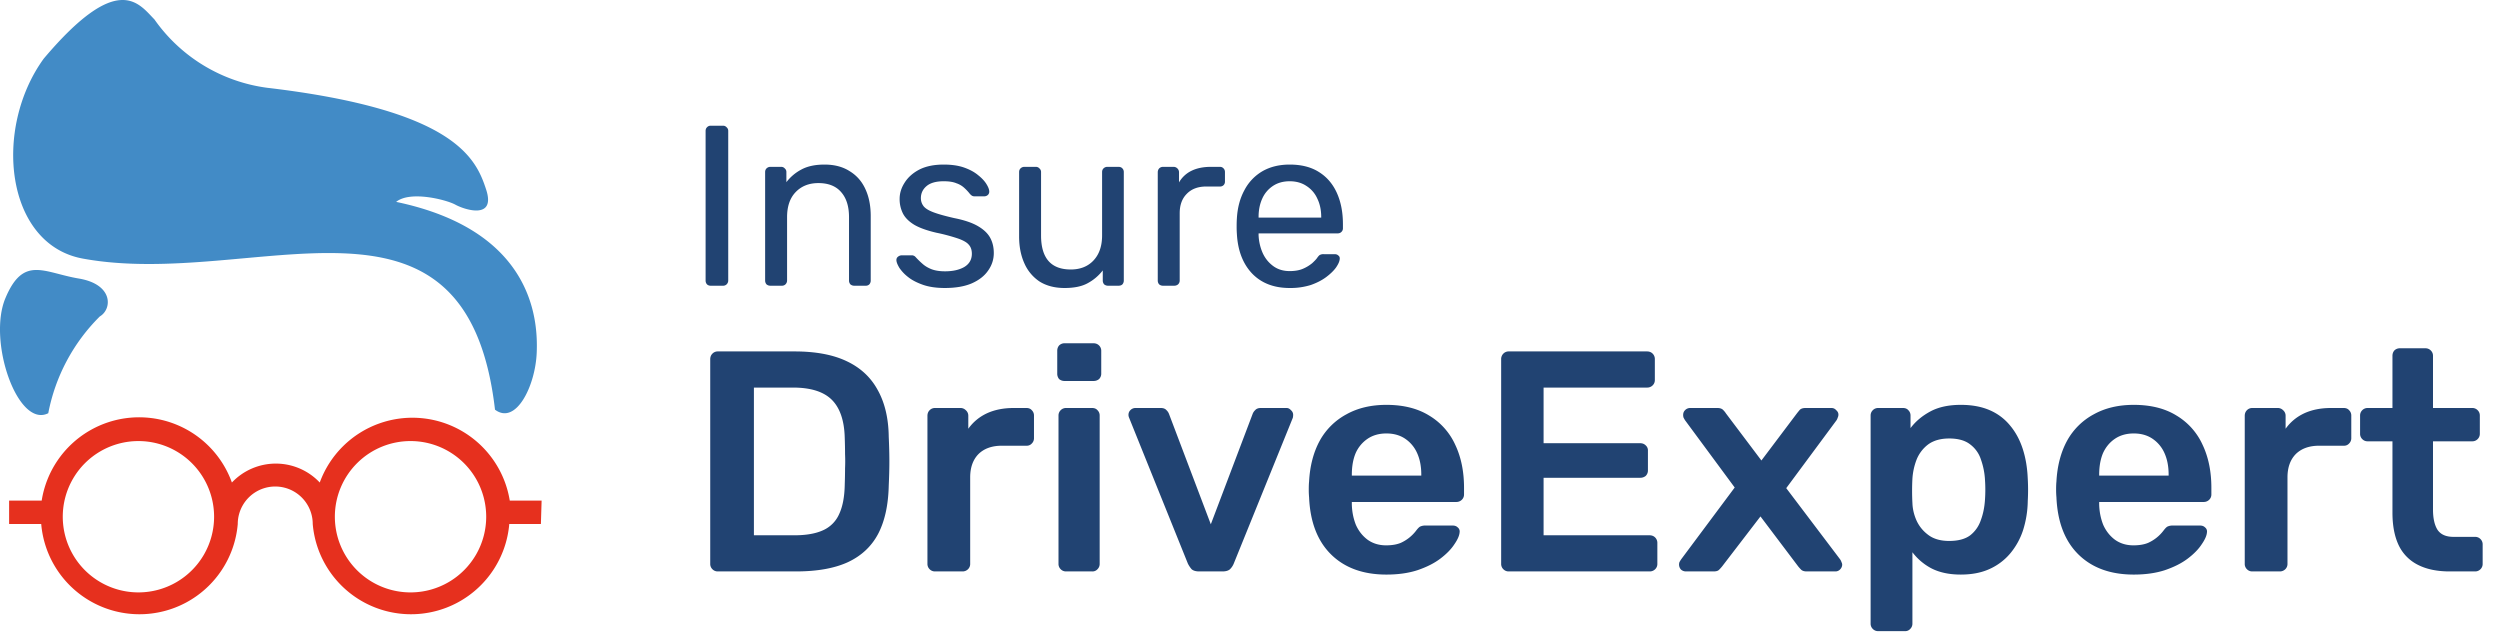
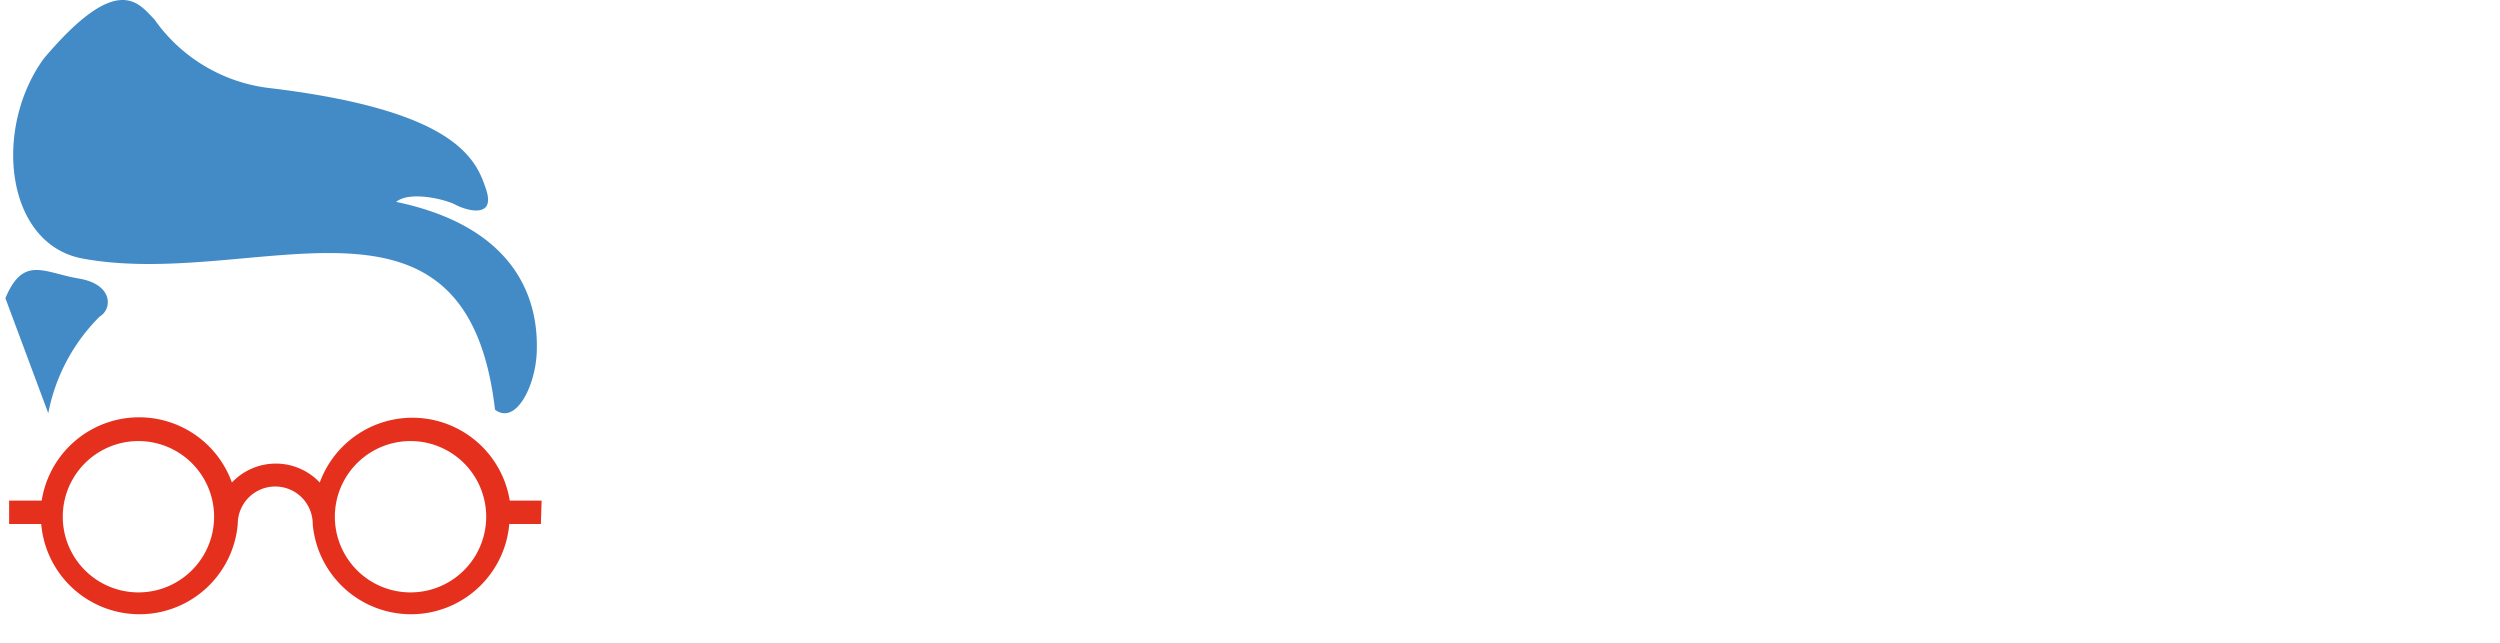
<svg xmlns="http://www.w3.org/2000/svg" width="175" height="45" fill="none">
-   <path d="M49.76 20a.368.368 0 01-.272-.096.404.404 0 01-.096-.272V9.168c0-.107.032-.192.096-.256a.339.339 0 01.272-.112h.848a.32.32 0 01.256.112.32.32 0 01.112.256v10.464a.37.37 0 01-.112.272.346.346 0 01-.256.096h-.848zm4.167 0a.404.404 0 01-.272-.096.404.404 0 01-.096-.272v-7.584c0-.107.032-.192.096-.256a.37.37 0 01.272-.112h.752a.32.32 0 01.256.112.32.32 0 01.112.256v.704a3.201 3.201 0 011.04-.88c.427-.235.97-.352 1.632-.352.693 0 1.28.155 1.76.464.49.299.859.72 1.104 1.264.245.533.368 1.157.368 1.872v4.512a.404.404 0 01-.096.272.346.346 0 01-.256.096h-.8a.404.404 0 01-.272-.096.404.404 0 01-.096-.272V15.2c0-.747-.181-1.328-.544-1.744-.363-.427-.896-.64-1.6-.64-.661 0-1.195.213-1.6.64-.395.416-.592.997-.592 1.744v4.432a.37.37 0 01-.112.272.346.346 0 01-.256.096h-.8zm12.215.16c-.597 0-1.11-.075-1.536-.224-.426-.15-.773-.33-1.04-.544a2.803 2.803 0 01-.608-.64c-.128-.213-.197-.384-.208-.512-.01-.117.027-.208.112-.272a.426.426 0 01.256-.096h.704c.064 0 .112.01.144.032.043.01.096.053.16.128.139.15.293.299.464.448.17.15.379.272.624.368.256.096.57.144.944.144.544 0 .992-.101 1.344-.304.352-.213.528-.523.528-.928 0-.267-.075-.48-.224-.64-.138-.16-.394-.304-.768-.432a13.03 13.03 0 00-1.504-.4c-.64-.15-1.147-.33-1.52-.544-.373-.224-.64-.485-.8-.784a2.23 2.23 0 01-.24-1.04c0-.395.118-.773.352-1.136.235-.373.576-.677 1.024-.912.459-.235 1.03-.352 1.712-.352.555 0 1.03.07 1.424.208.395.139.72.315.976.528.256.203.448.405.576.608.128.203.198.373.208.512a.321.321 0 01-.096.272.382.382 0 01-.256.096h-.672a.367.367 0 01-.192-.048 1.208 1.208 0 01-.128-.112 3.398 3.398 0 00-.384-.416 1.505 1.505 0 00-.56-.336c-.224-.096-.522-.144-.896-.144-.533 0-.933.112-1.2.336-.266.224-.4.507-.4.848 0 .203.059.384.176.544.117.16.341.304.672.432.33.128.822.267 1.472.416.704.139 1.259.325 1.664.56.406.235.694.507.864.816.17.31.256.667.256 1.072 0 .448-.133.859-.4 1.232-.256.373-.64.672-1.152.896-.501.213-1.125.32-1.872.32zm8.38 0c-.682 0-1.264-.15-1.744-.448a2.941 2.941 0 01-1.072-1.28c-.245-.544-.368-1.168-.368-1.872v-4.512c0-.107.032-.192.096-.256a.37.37 0 01.272-.112h.8a.32.32 0 01.256.112.32.32 0 01.112.256v4.432c0 1.59.694 2.384 2.08 2.384.662 0 1.19-.208 1.584-.624.406-.427.608-1.013.608-1.76v-4.432c0-.107.032-.192.096-.256a.37.37 0 01.272-.112h.784c.118 0 .208.037.272.112.064.064.096.15.096.256v7.584a.404.404 0 01-.096.272c-.064.064-.154.096-.272.096h-.736a.404.404 0 01-.272-.096.404.404 0 01-.096-.272v-.704c-.288.373-.64.672-1.056.896-.405.224-.944.336-1.616.336zm6.89-.16a.404.404 0 01-.273-.096.404.404 0 01-.096-.272v-7.568c0-.107.032-.197.096-.272a.37.37 0 01.272-.112h.736a.37.37 0 01.272.112.37.37 0 01.112.272v.704a2.03 2.03 0 01.88-.816c.374-.181.822-.272 1.344-.272h.64a.32.32 0 01.256.112c.064.064.096.15.096.256v.656a.346.346 0 01-.096.256.346.346 0 01-.256.096h-.96c-.576 0-1.029.17-1.36.512-.33.33-.496.784-.496 1.36v4.704a.37.37 0 01-.112.272.404.404 0 01-.272.096h-.784zm8.865.16c-1.098 0-1.973-.336-2.624-1.008-.65-.683-1.008-1.61-1.072-2.784a7.103 7.103 0 01-.016-.528c0-.224.006-.405.016-.544.043-.757.219-1.419.528-1.984a3.3 3.3 0 011.264-1.328c.544-.31 1.179-.464 1.904-.464.81 0 1.488.17 2.032.512.555.341.976.827 1.264 1.456.288.63.432 1.365.432 2.208v.272a.339.339 0 01-.112.272.346.346 0 01-.256.096h-5.536v.144c.022.437.118.848.288 1.232.17.373.416.677.736.912s.704.352 1.152.352c.384 0 .704-.059.96-.176a2.61 2.61 0 00.624-.384c.16-.15.267-.261.32-.336.096-.139.17-.219.224-.24a.517.517 0 01.256-.048h.768c.107 0 .192.032.256.096.075.053.107.133.096.24-.01.16-.096.357-.256.592-.16.224-.39.448-.688.672-.298.224-.661.41-1.088.56a4.761 4.761 0 01-1.472.208zm-2.176-4.928h4.384v-.048c0-.48-.09-.907-.272-1.28a2.023 2.023 0 00-.752-.88c-.33-.224-.725-.336-1.184-.336-.458 0-.853.112-1.184.336a2.06 2.06 0 00-.736.88c-.17.373-.256.8-.256 1.28v.048zM50.244 40a.51.51 0 01-.374-.154.51.51 0 01-.154-.374V25.15c0-.161.051-.293.154-.396a.51.51 0 01.374-.154h5.368c1.481 0 2.699.227 3.652.682.968.455 1.694 1.13 2.178 2.024.499.895.755 1.987.77 3.278.03.645.044 1.217.044 1.716 0 .499-.015 1.063-.044 1.694-.03 1.364-.279 2.493-.748 3.388-.47.88-1.18 1.54-2.134 1.98-.939.425-2.141.638-3.608.638h-5.478zm2.53-2.53h2.838c.821 0 1.489-.117 2.002-.352a2.204 2.204 0 001.122-1.122c.25-.528.381-1.217.396-2.068.015-.44.022-.821.022-1.144.015-.337.015-.667 0-.99 0-.337-.007-.719-.022-1.144-.03-1.203-.33-2.09-.902-2.662-.572-.572-1.481-.858-2.728-.858h-2.728v10.34zM65.449 40a.509.509 0 01-.374-.154.51.51 0 01-.154-.374V29.11c0-.161.051-.293.154-.396a.509.509 0 01.374-.154h1.782a.51.51 0 01.374.154.502.502 0 01.176.396v.902c.337-.47.77-.829 1.298-1.078.542-.25 1.166-.374 1.87-.374h.902c.161 0 .286.051.374.154a.51.51 0 01.154.374v1.584a.51.51 0 01-.154.374.466.466 0 01-.374.154h-1.716c-.704 0-1.254.198-1.65.594-.382.396-.572.939-.572 1.628v6.05a.51.51 0 01-.154.374.536.536 0 01-.396.154h-1.914zm9.174 0a.509.509 0 01-.374-.154.51.51 0 01-.154-.374V29.088a.51.51 0 01.154-.374.509.509 0 01.374-.154h1.826c.16 0 .286.051.374.154a.51.51 0 01.154.374v10.384a.51.51 0 01-.154.374.466.466 0 01-.374.154h-1.826zm-.088-13.332a.587.587 0 01-.396-.132.587.587 0 01-.132-.396v-1.584c0-.147.044-.271.132-.374a.536.536 0 01.396-.154h2.002c.16 0 .293.051.396.154a.51.51 0 01.154.374v1.584a.536.536 0 01-.154.396.587.587 0 01-.396.132h-2.002zM83.943 40c-.234 0-.41-.051-.528-.154a1.86 1.86 0 01-.264-.396l-4.114-10.208a.539.539 0 01-.044-.198c0-.132.044-.242.132-.33a.484.484 0 01.352-.154h1.782c.176 0 .308.051.396.154a.693.693 0 01.176.264l2.926 7.722 2.926-7.722a.692.692 0 01.176-.264c.088-.103.22-.154.396-.154h1.804c.118 0 .22.051.308.154a.417.417 0 01.154.33.99.99 0 01-.022.198L86.363 39.45a1.172 1.172 0 01-.264.396c-.117.103-.293.154-.528.154h-1.628zm13.105.22c-1.628 0-2.919-.47-3.872-1.408-.953-.939-1.467-2.273-1.54-4.004a5.68 5.68 0 01-.022-.55c0-.235.007-.418.022-.55.059-1.1.308-2.053.748-2.86A4.627 4.627 0 0194.254 29c.792-.44 1.723-.66 2.794-.66 1.188 0 2.185.25 2.992.748a4.588 4.588 0 011.826 2.046c.411.865.616 1.87.616 3.014v.462a.508.508 0 01-.154.374.537.537 0 01-.396.154h-7.304v.176c.015.513.11.99.286 1.43.19.425.462.77.814 1.034.367.264.8.396 1.298.396.41 0 .755-.059 1.034-.176a2.816 2.816 0 001.056-.836c.132-.176.235-.279.308-.308a.854.854 0 01.374-.066h1.892c.147 0 .264.044.352.132a.358.358 0 01.132.33c-.015.235-.139.52-.374.858-.22.337-.543.667-.968.99-.425.323-.96.594-1.606.814-.63.205-1.357.308-2.178.308zm-2.42-6.93h4.862v-.066c0-.572-.095-1.07-.286-1.496a2.365 2.365 0 00-.836-1.012c-.367-.25-.807-.374-1.32-.374s-.953.125-1.32.374a2.37 2.37 0 00-.836 1.012c-.176.425-.264.924-.264 1.496v.066zM105.609 40a.51.51 0 01-.374-.154.512.512 0 01-.154-.374V25.15a.54.54 0 01.154-.396.51.51 0 01.374-.154h9.68c.162 0 .294.051.396.154a.535.535 0 01.154.396v1.452a.508.508 0 01-.154.374.534.534 0 01-.396.154h-7.238v3.894h6.754c.162 0 .294.051.396.154a.465.465 0 01.154.374v1.364a.535.535 0 01-.154.396.585.585 0 01-.396.132h-6.754v4.026h7.414c.162 0 .294.051.396.154a.535.535 0 01.154.396v1.452a.508.508 0 01-.154.374.534.534 0 01-.396.154h-9.856zm12.41 0a.524.524 0 01-.352-.132.526.526 0 01-.11-.506c.029-.059.073-.132.132-.22l3.74-5.016-3.476-4.708a2.828 2.828 0 01-.11-.198.707.707 0 01-.022-.176c0-.132.044-.242.132-.33a.483.483 0 01.352-.154h1.914c.176 0 .308.044.396.132.088.088.154.169.198.242l2.486 3.3 2.486-3.3c.058-.073.124-.154.198-.242.088-.088.22-.132.396-.132h1.826c.132 0 .242.051.33.154.102.088.154.19.154.308a.44.44 0 01-.044.198.759.759 0 01-.088.198l-3.52 4.752 3.762 4.972a.785.785 0 01.11.22.36.36 0 01.044.154c0 .132-.052.25-.154.352a.448.448 0 01-.33.132h-2.002c-.162 0-.286-.037-.374-.11a2.884 2.884 0 01-.22-.242l-2.64-3.498-2.684 3.498a3.069 3.069 0 01-.22.242c-.074.073-.198.11-.374.11h-1.936zm13.452 4.18a.507.507 0 01-.374-.154.508.508 0 01-.154-.374V29.088c0-.147.051-.271.154-.374a.507.507 0 01.374-.154h1.738c.161 0 .286.051.374.154a.512.512 0 01.154.374v.88c.352-.47.814-.858 1.386-1.166.572-.308 1.283-.462 2.134-.462.777 0 1.452.125 2.024.374a3.74 3.74 0 011.43 1.078c.381.455.674.997.88 1.628.205.63.322 1.327.352 2.09a13.722 13.722 0 010 1.562 7.055 7.055 0 01-.33 2.046 4.91 4.91 0 01-.902 1.628 4.058 4.058 0 01-1.43 1.078c-.572.264-1.247.396-2.024.396-.792 0-1.467-.14-2.024-.418a4.002 4.002 0 01-1.364-1.144v4.994a.512.512 0 01-.154.374.466.466 0 01-.374.154h-1.87zm4.972-6.314c.63 0 1.122-.132 1.474-.396.352-.279.601-.638.748-1.078.161-.44.256-.924.286-1.452.029-.44.029-.88 0-1.32a5.039 5.039 0 00-.286-1.452 2.125 2.125 0 00-.748-1.056c-.352-.279-.844-.418-1.474-.418-.602 0-1.093.14-1.474.418a2.483 2.483 0 00-.814 1.078 4.49 4.49 0 00-.286 1.32 15.977 15.977 0 000 1.694c.014.44.117.865.308 1.276.19.396.469.726.836.99.366.264.843.396 1.43.396zm12.919 2.354c-1.628 0-2.918-.47-3.872-1.408-.953-.939-1.466-2.273-1.54-4.004a5.914 5.914 0 01-.022-.55c0-.235.008-.418.022-.55.059-1.1.308-2.053.748-2.86a4.629 4.629 0 011.87-1.848c.792-.44 1.724-.66 2.794-.66 1.188 0 2.186.25 2.992.748a4.582 4.582 0 011.826 2.046c.411.865.616 1.87.616 3.014v.462a.508.508 0 01-.154.374.534.534 0 01-.396.154h-7.304v.176c.015.513.11.99.286 1.43.191.425.462.77.814 1.034.367.264.8.396 1.298.396.411 0 .756-.059 1.034-.176a2.792 2.792 0 001.056-.836c.132-.176.235-.279.308-.308a.855.855 0 01.374-.066h1.892c.147 0 .264.044.352.132a.358.358 0 01.132.33c-.014.235-.139.52-.374.858-.22.337-.542.667-.968.99-.425.323-.96.594-1.606.814-.63.205-1.356.308-2.178.308zm-2.42-6.93h4.862v-.066c0-.572-.095-1.07-.286-1.496a2.357 2.357 0 00-.836-1.012c-.366-.25-.806-.374-1.32-.374-.513 0-.953.125-1.32.374-.366.25-.645.587-.836 1.012-.176.425-.264.924-.264 1.496v.066zM157.66 40a.507.507 0 01-.374-.154.508.508 0 01-.154-.374V29.11c0-.161.051-.293.154-.396a.507.507 0 01.374-.154h1.782a.51.51 0 01.374.154.503.503 0 01.176.396v.902c.337-.47.77-.829 1.298-1.078.542-.25 1.166-.374 1.87-.374h.902c.161 0 .286.051.374.154a.512.512 0 01.154.374v1.584a.512.512 0 01-.154.374.466.466 0 01-.374.154h-1.716c-.704 0-1.254.198-1.65.594-.382.396-.572.939-.572 1.628v6.05a.512.512 0 01-.154.374.537.537 0 01-.396.154h-1.914zm13.816 0c-.88 0-1.621-.154-2.222-.462a2.945 2.945 0 01-1.342-1.364c-.294-.616-.44-1.379-.44-2.288v-4.994h-1.738a.507.507 0 01-.374-.154.508.508 0 01-.154-.374v-1.276c0-.147.051-.271.154-.374a.507.507 0 01.374-.154h1.738v-3.652c0-.147.044-.271.132-.374a.534.534 0 01.396-.154h1.782a.51.51 0 01.374.154.512.512 0 01.154.374v3.652h2.75a.51.51 0 01.374.154.512.512 0 01.154.374v1.276a.512.512 0 01-.154.374.51.51 0 01-.374.154h-2.75v4.774c0 .601.102 1.07.308 1.408.22.337.594.506 1.122.506h1.518a.51.51 0 01.374.154.512.512 0 01.154.374v1.364a.512.512 0 01-.154.374.51.51 0 01-.374.154h-1.782z" fill="#214372" />
-   <path d="M3.068 4.096C-.507 9.016.378 17.1 5.79 18.1c12.02 2.214 26.86-6.723 28.86 10.577 1.46 1.099 2.821-1.64 2.92-3.985.098-2.345-.28-8.56-9.84-10.56.984-.804 3.526-.148 4.15.197.622.344 2.853 1.082 2.148-1.066-.706-2.149-2.132-5.56-15.317-7.117a11.478 11.478 0 01-7.903-4.789c-1.1-1.115-2.542-3.41-7.74 2.74zm.311 24.829c.493-2.57 1.75-4.93 3.607-6.773.87-.508.968-2.247-1.475-2.656-2.444-.41-3.87-1.64-5.133 1.377s.87 9.134 3 8.052z" fill="#428BC6" />
+   <path d="M3.068 4.096C-.507 9.016.378 17.1 5.79 18.1c12.02 2.214 26.86-6.723 28.86 10.577 1.46 1.099 2.821-1.64 2.92-3.985.098-2.345-.28-8.56-9.84-10.56.984-.804 3.526-.148 4.15.197.622.344 2.853 1.082 2.148-1.066-.706-2.149-2.132-5.56-15.317-7.117a11.478 11.478 0 01-7.903-4.789c-1.1-1.115-2.542-3.41-7.74 2.74zm.311 24.829c.493-2.57 1.75-4.93 3.607-6.773.87-.508.968-2.247-1.475-2.656-2.444-.41-3.87-1.64-5.133 1.377z" fill="#428BC6" />
  <path d="M37.913 35.04h-2.23a6.904 6.904 0 00-13.3-1.263 4.23 4.23 0 00-6.15 0A6.903 6.903 0 002.919 35.04H.638v1.64h2.247a6.904 6.904 0 0013.758 0 2.624 2.624 0 015.248 0 6.904 6.904 0 0013.758 0h2.214l.05-1.64zM9.69 41.468a5.296 5.296 0 110-10.593 5.296 5.296 0 010 10.593zm19.12 0a5.297 5.297 0 110-10.593 5.297 5.297 0 010 10.593z" fill="#E6301E" />
</svg>